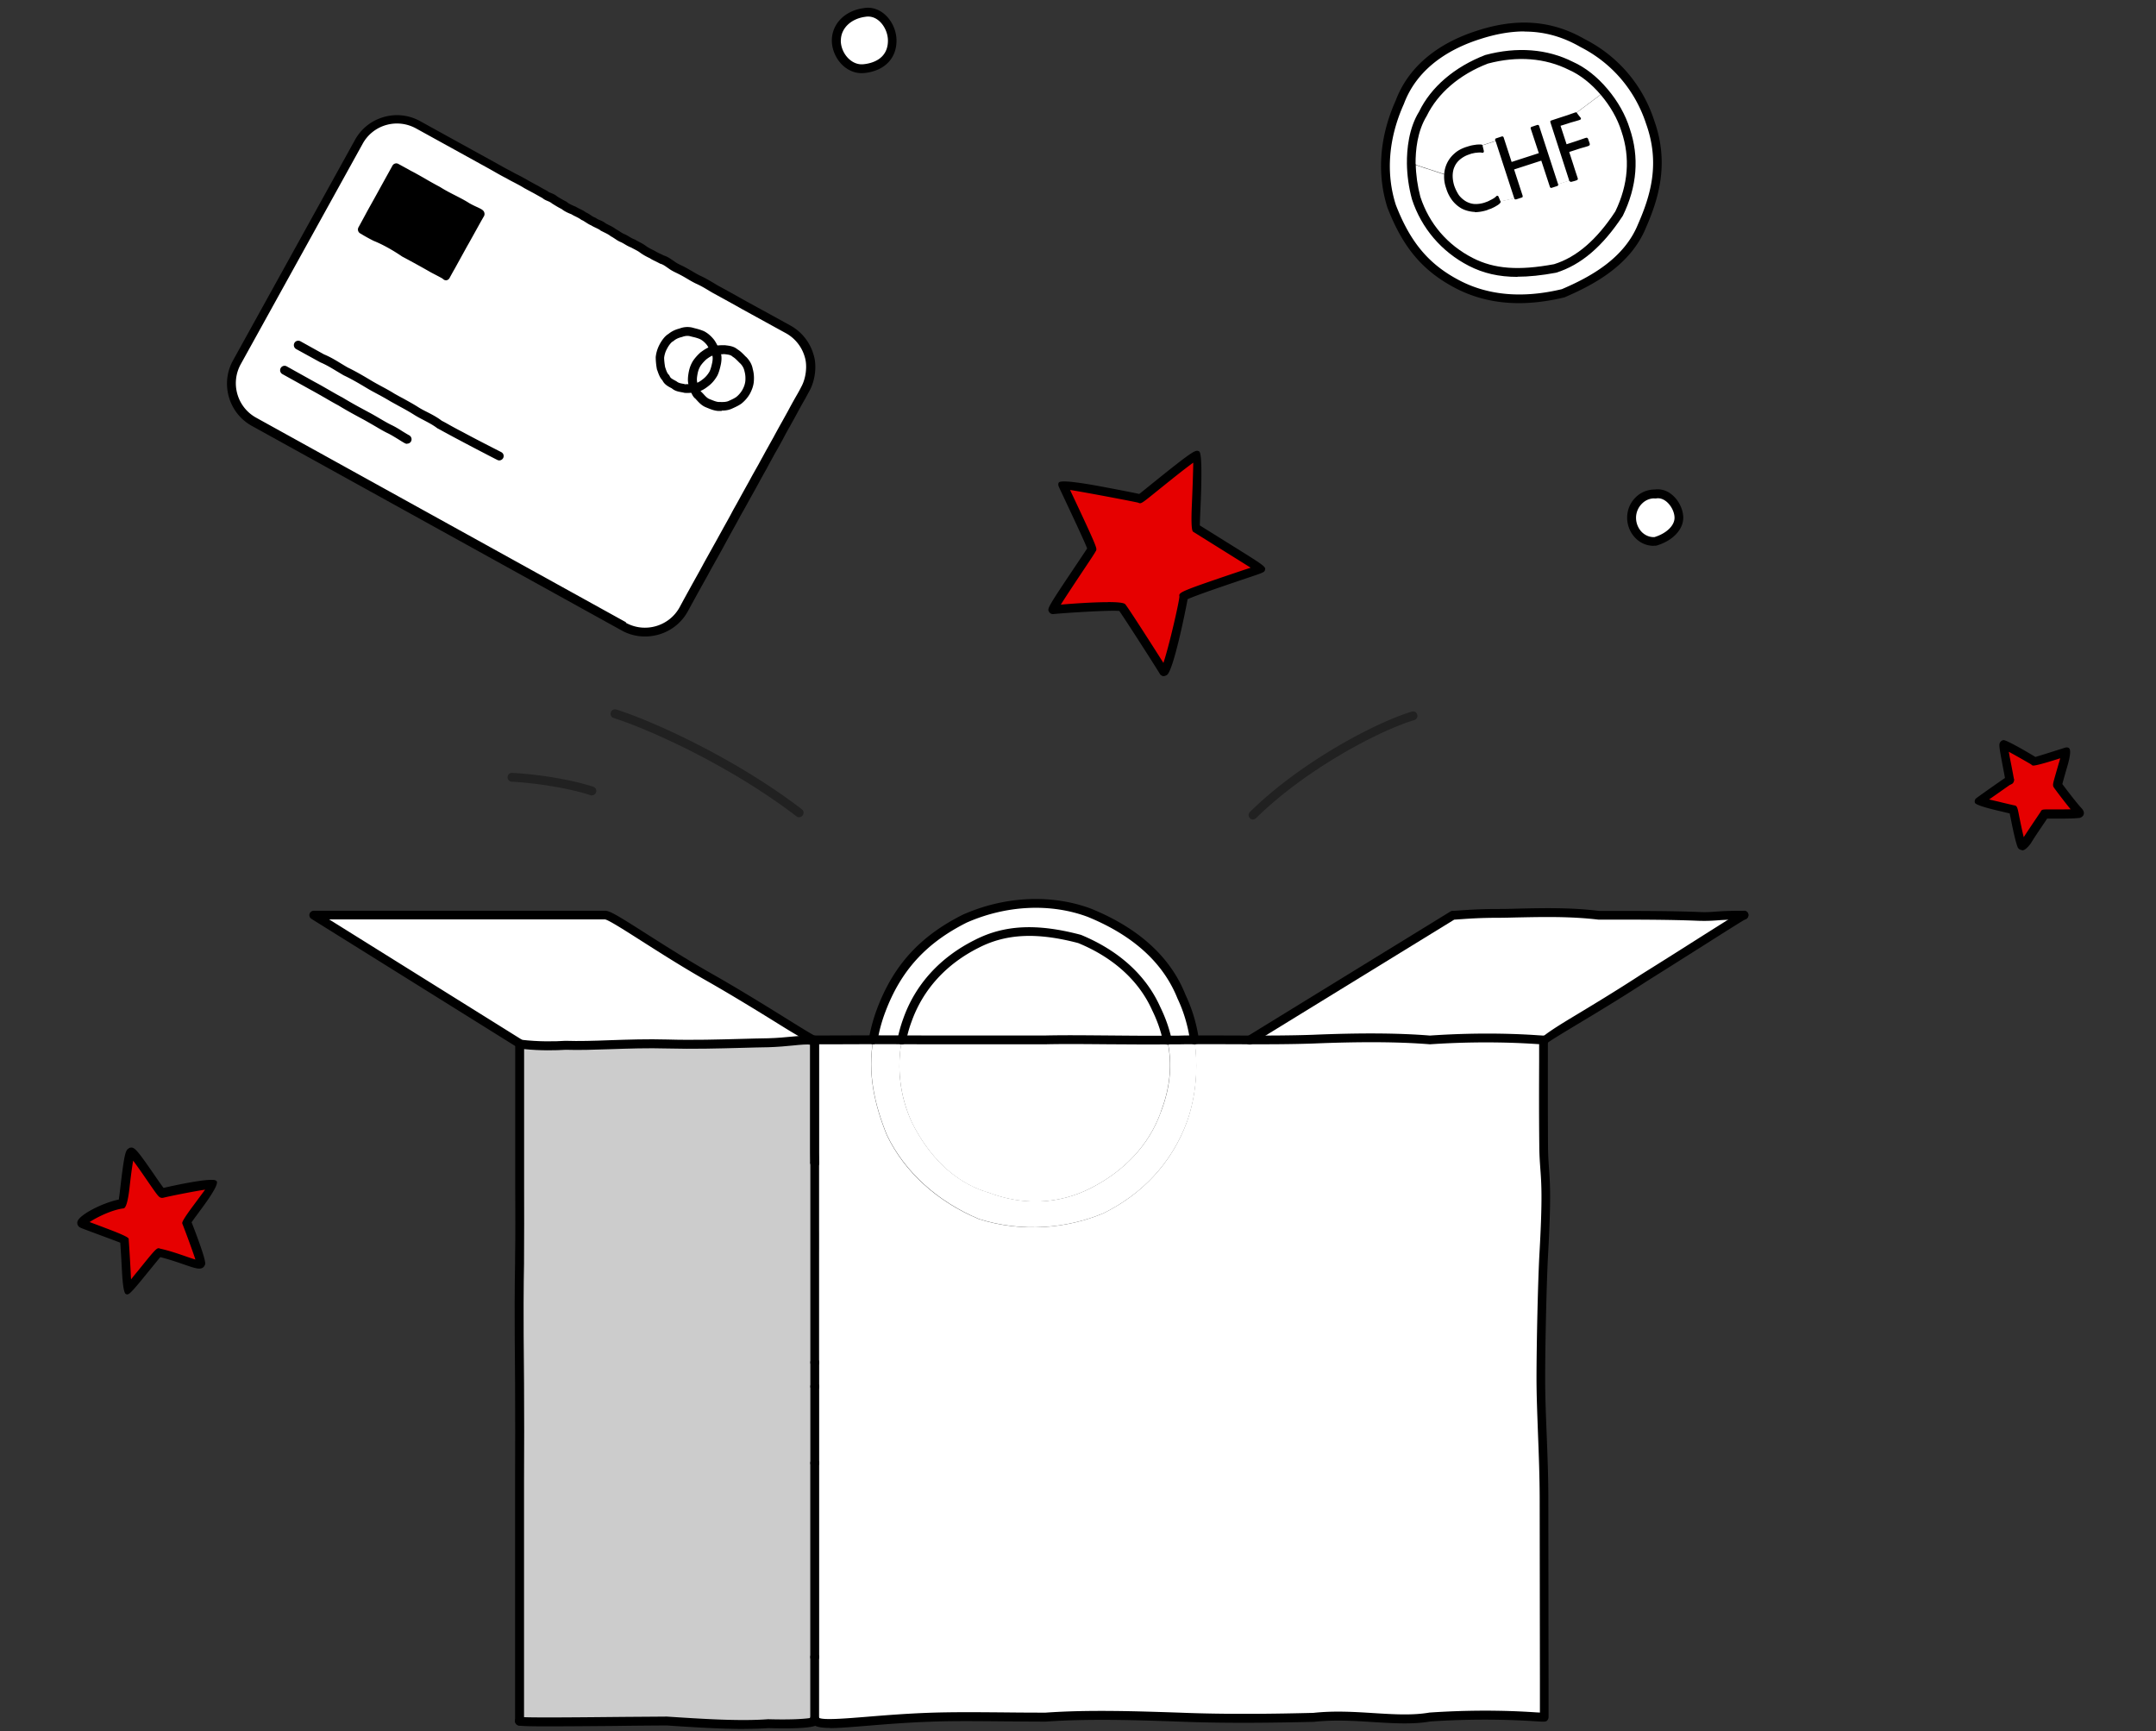
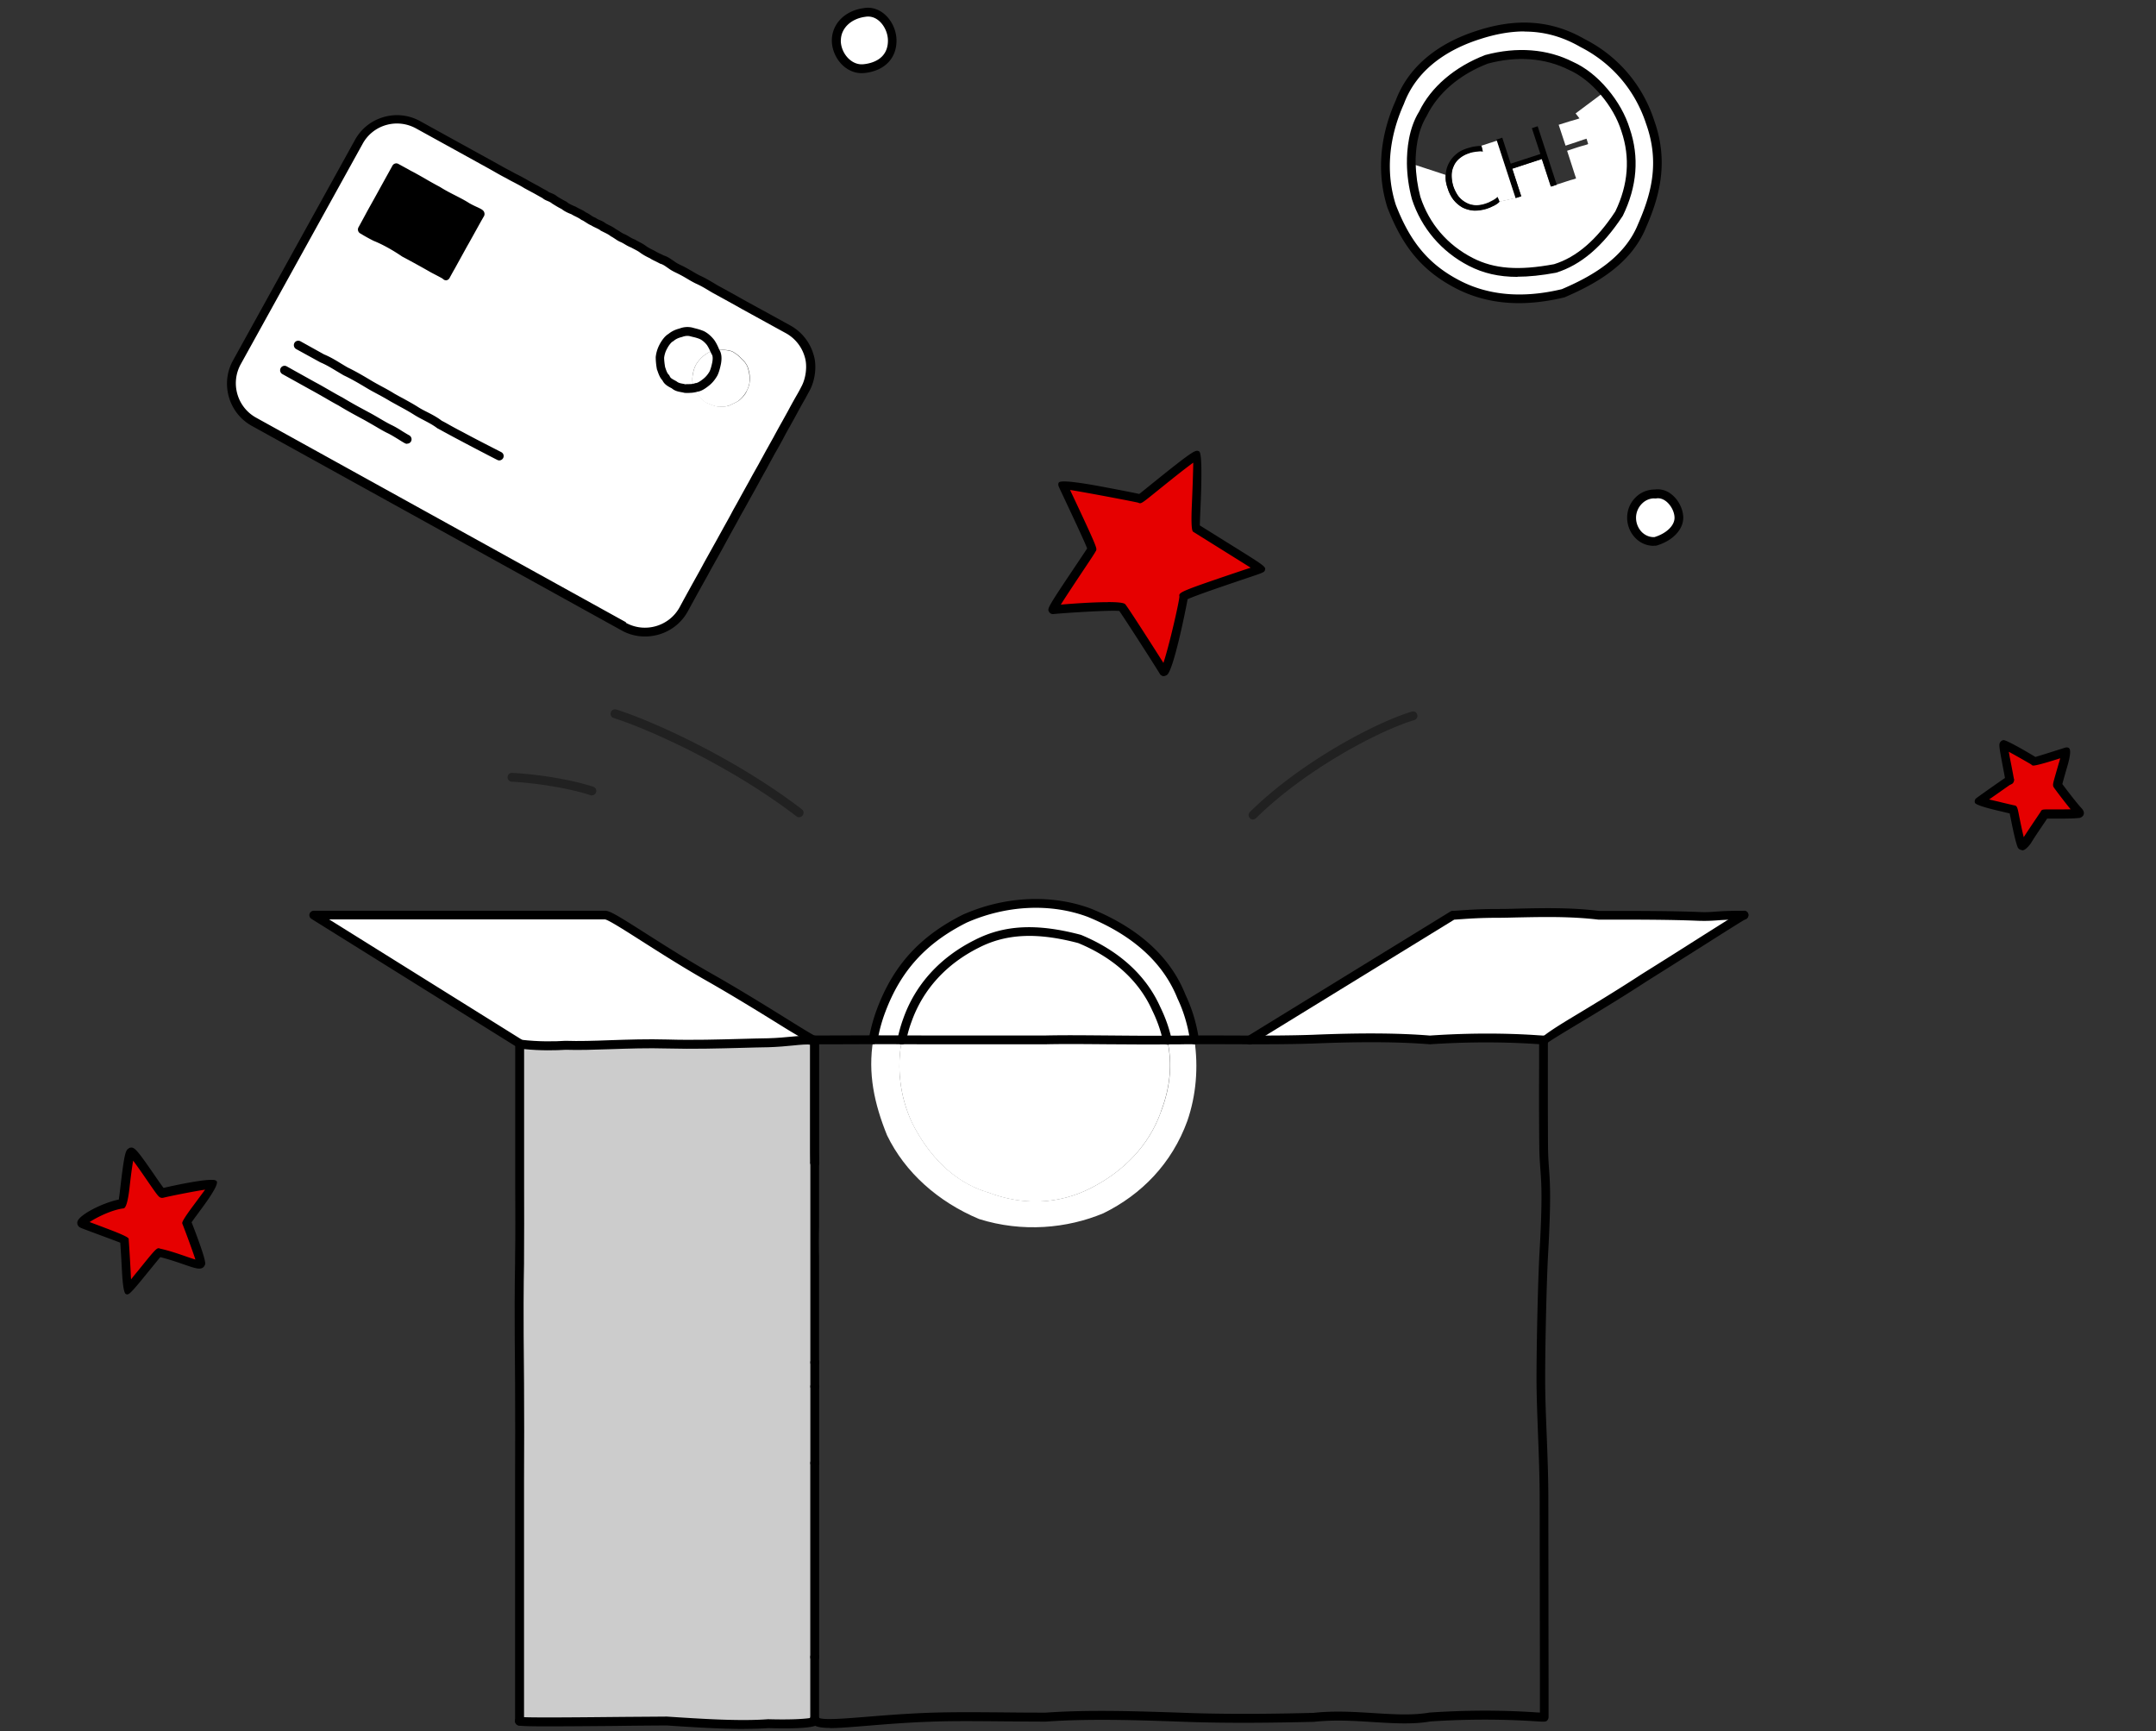
<svg xmlns="http://www.w3.org/2000/svg" viewBox="0 0 279 224">
  <rect x="0" y="0" width="279" height="224" fill="#333333" stroke="none" />
  <g fill="none" fill-rule="evenodd">
    <path d="M0 0h279v224H0z" />
    <path fill="#FFF" d="M115.454 5.246c0 2.27-1.61 3.41-3.62 3.62-2 .25-3.61-1.71-3.62-3.63 0-1.96 1.61-3.36 3.62-3.62 1.99-.39 3.62 1.65 3.62 3.63M217.264 66.986c0 1.38-1.37 2.57-3.06 3.06-1.69.13-3.06-1.34-3.06-3.06s1.38-3.16 3.07-3.08c1.69-.29 3.06 1.62 3.06 3.07h-.01v.01zM204.804 5.566c3.99 2.03 7.25 5.62 8.75 10.24 1.79 5 .8 9.18-1.06 13.42-1.78 4.36-5.9 6.88-10.25 8.73-4.87 1.18-9.45.94-13.42-1.06-4.01-2.04-6.67-4.86-8.74-10.23-1.44-4.53-.83-9.2 1.06-13.42 1.68-4.5 5.59-7.27 10.23-8.74 4.63-1.51 9.05-1.47 13.42 1.06h.01zm-21.54 20.04c1.24 3.78 3.81 6.61 7.08 8.29 3.25 1.65 6.78 1.62 10.87.86 3.77-1.16 6.38-4.15 8.3-7.08 1.6-3.3 2.18-6.95.86-10.87-.56-1.78-1.56-3.47-2.76-4.9-1.27-1.51-2.78-2.72-4.33-3.39-3.23-1.62-6.98-1.88-10.87-.86-3.6 1.38-6.68 3.77-8.29 7.08-1.11 1.79-1.52 4.13-1.5 6.44.02 1.55.27 3.08.63 4.43h.01z" />
    <path fill="#FFF" d="M183.264 25.606c-.35-1.34-.59-2.88-.63-4.43l4.43 1.45c-.03.55.05 1.1.25 1.68.18.58.43 1.1.76 1.52.33.42.72.74 1.15.99.45.23.94.38 1.47.41.53.02 1.11-.07 1.69-.24.14-.05.26-.1.41-.15.15-.07.3-.15.47-.22.15-.08.3-.17.43-.25.13-.08.24-.17.33-.29l2.08-.46.74-.24-1.16-3.57 3.83-1.24 1.16 3.57.74-.24 1.78-.58s.74-.18.76-.24c0 0-.31-.91-.58-1.78-.3-.91-.58-1.79-.58-1.79s.67-.22 1.36-.45c.69-.23 1.39-.35 1.36-.45 0 0-.07-.23-.13-.41-.05-.11-.06-.24-.07-.25-.03-.01-.7.22-1.36.45-.68.23-1.36.45-1.36.45l-.89-2.7s.72-.22 1.43-.45c.49-.15.99-.27 1.26-.38-.18-.22-.34-.43-.5-.64l3.69-2.76c1.2 1.42 2.19 3.1 2.76 4.9 1.32 3.91.74 7.57-.86 10.87-1.92 2.92-4.53 5.9-8.3 7.08-4.09.76-7.61.8-10.87-.86-3.26-1.68-5.84-4.51-7.08-8.29l.03-.01z" />
    <path fill="#E60000" d="M264.574 105.306c-.03.08-1.8 2.63-2.27 3.42-.05.09-.64.76-.68.67-.37-.87-1.05-4.62-1.08-4.62-.31-.09-4.47-1.03-4.44-1.07.05-.06 3.42-2.42 3.94-2.77.01 0 .03-.02 0-.01-.07-.68-.87-4.33-.75-4.58.08-.11 3.93 2.13 3.99 2.2.09.05 4.03-1.26 4.15-1.27.01 0-1.02 3.53-1.13 4.01 0 .06-.07.27-.05.31.24.34 1.97 2.67 2.66 3.37.11.13.22.26.06.27-1.11.14-4.41.06-4.42.09l.02-.02" />
-     <path fill="#FFF" d="M199.844 208.506c.01 7.22.01 12.82.02 13.68-.06.11-5.95-.6-14.77-.01-4.42.76-9.58-.55-15.12.05-5.54.14-11.44.19-17.33-.03-5.91-.21-11.82-.39-17.34 0-5.54 0-10.71-.16-15.12 0-8.42.32-14.43 1.48-14.76.27v-33.15c.02-3.36.03-6.86 0-9.88v-3.13c.05-6.94.48-11.81.5-14.94.05-4.66-.39-7.36-.51-10.82v-15.96s2.85 0 7.57-.02c-.72 4.31.14 8.27 1.78 12.33 2.32 4.82 6.59 8.63 11.92 10.85 5.58 1.76 11.4 1.22 16.09-.75 4.94-2.43 8.86-6.44 10.85-11.93 1.15-3.32 1.45-7 .92-10.49 2.36-.01 4.76 0 7.14.01 2.74 0 5.49 0 8.21-.1 5.52-.23 10.67-.25 15.11.1 8.82-.6 14.7.07 14.73 0 0 2.64-.03 7.33.02 13.68.03 4.2.57 3.77.01 13.82-.21 3.58-.39 12.13-.39 16.25 0 4.82.42 10.21.41 15.88 0 5.23.01 9.66.02 14.29h.04z" />
    <path fill="#FFF" d="M219.824 118.566c2.05.08 2.7-.21 5.87-.15-.46.21-6.68 4.2-12.89 8.08-6.47 4.21-12.92 7.8-12.93 8.08h-.11c-.03.07-5.91-.6-14.73 0-4.43-.35-9.59-.33-15.11-.1-2.72.1-5.47.1-8.21.1l26.3-16.16c.91-.02 2.59-.24 5.89-.25 3.54-.01 8.25-.32 12.97.25 4.7 0 9.38 0 12.95.15h.01-.01zM153.644 145.056c-2 5.49-5.91 9.5-10.85 11.93-4.69 1.97-10.5 2.51-16.09.75-5.32-2.23-9.6-6.04-11.92-10.85-1.64-4.05-2.51-8.01-1.78-12.33 1.13 0 2.37 0 3.71.01-.72 3.7-.21 7.48 1.34 10.75 1.97 3.93 5.19 7.62 9.87 8.99 4.5 1.71 9.14 1.54 13.34-.63 4.18-2.16 7.44-5.47 8.99-9.87 1.29-3.37 1.44-6.4.81-9.22h1.54c.66 0 1.31-.02 1.96-.02.53 3.49.23 7.17-.92 10.49" />
    <path fill="#FFF" d="M150.244 143.816c-1.55 4.39-4.8 7.72-8.99 9.87-4.2 2.17-8.86 2.34-13.34.63-4.68-1.36-7.9-5.07-9.87-8.99a17.54 17.54 0 0 1-1.34-10.75h18.57c5.03-.1 10.36.07 15.77.02.63 2.82.48 5.85-.81 9.22h.01z" />
    <path fill="#FFF" d="M154.564 134.576c-.65 0-1.31 0-1.96.02h-1.54c-.3-1.42-.8-2.78-1.45-4.11-1.85-4.14-5.46-7.16-9.87-8.99-4.75-1.26-9.14-1.54-13.34.63-4.13 2.07-7.4 5.42-8.97 9.87-.31.84-.55 1.71-.72 2.57-1.34 0-2.58 0-3.71-.01.21-1.22.54-2.49 1.02-3.77 2.24-5.95 5.85-9.42 10.85-11.92 4.75-2.1 10.66-2.77 16.09-.75 5.34 2.18 9.85 5.6 11.92 10.83.83 1.75 1.4 3.64 1.69 5.6v.02l-.01.01z" />
-     <path fill="#000" d="M205.564 18.626c.03.09-.67.22-1.36.45-.69.23-1.36.45-1.36.45s.29.89.58 1.79a79 79 0 0 0 .58 1.78c-.03.06-.76.24-.76.24l-2.45-7.58s.91-.3 1.8-.59c.5-.16.99-.35 1.34-.47.15.21.32.42.5.64-.26.1-.76.23-1.26.38-.71.24-1.43.45-1.43.45l.89 2.7s.67-.22 1.36-.45c.66-.22 1.34-.46 1.36-.45.01 0 .03.13.07.25.07.18.13.41.13.41h.01z" />
-     <path fill="#FFF" d="M200.784 15.746l2.45 7.58-1.78.58-2.47-7.59-.75.25 1.1 3.34-3.83 1.24-1.1-3.37-.75.25.05.15-2 .65c-.11-.01-.25-.02-.42 0-.17.02-.32.03-.51.06-.17.03-.34.07-.49.11-.16.06-.31.08-.4.11-.59.19-1.1.46-1.51.81-.41.34-.72.73-.94 1.2-.22.47-.34.95-.37 1.47l-4.43-1.45c-.02-2.32.39-4.65 1.5-6.44 1.61-3.32 4.69-5.7 8.29-7.08 3.89-1.03 7.64-.76 10.87.86 1.54.67 3.05 1.88 4.33 3.39l-3.69 2.76c-.34.13-.83.31-1.34.47-.89.3-1.8.59-1.8.59v.03l-.01.03z" />
    <path fill="#000" d="M198.984 16.336l2.47 7.57-.74.24-1.18-3.57-3.83 1.26 1.16 3.57-.74.23-2.42-7.41-.01-.01-.05-.15.76-.25 1.09 3.36 3.84-1.25-1.1-3.34z" />
    <path fill="#FFF" d="M149.614 130.486c.65 1.32 1.14 2.69 1.45 4.11-5.42.06-10.74-.13-15.77-.02h-18.57c.16-.86.4-1.72.72-2.57 1.59-4.46 4.84-7.81 8.97-9.87 4.2-2.17 8.59-1.88 13.34-.63 4.42 1.83 8.02 4.84 9.87 8.99h-.01v-.01z" />
    <path fill="#CCC" d="M105.434 222.716c0 .25-2.4.45-5.98.34-3.58.26-8.37-.03-13.13-.34-9.56.06-19.11.21-19.11 0v-27.57c0-4.91.05-10.91 0-16.23-.1-10.16-.05-13.05 0-15.98.05-4.79 0-9.88 0-14.14-.01-8.33 0-13.13 0-13.68 0-.01 2.39.38 5.97.16 3.57.11 8.31-.3 13.1-.17 4.83.15 9.54-.1 13.13-.16 3.57-.09 5.96-.82 5.97.16v13.7c0 .54 0 1.06.03 1.58v71.81c-.03.08-.03.18 0 .25v.27h.02z" />
    <path fill="#FFF" d="M105.434 222.436c-.05-.08-.03-.17-.01-.25v-2.55c.02 1.38.01 2.36.01 2.8M193.704 18.226l2.42 7.41-2.08.46-.26-.63c-.08.09-.21.19-.32.27-.14.09-.27.17-.42.24-.15.08-.29.15-.43.22l-.41.15c-.5.16-.97.23-1.39.19-.45-.03-.83-.17-1.19-.38s-.67-.48-.95-.83a5.12 5.12 0 0 1-.63-1.26c-.14-.47-.21-.92-.21-1.37 0-.45.09-.86.26-1.23.16-.38.41-.71.74-.99s.73-.51 1.22-.67c.14-.05.27-.08.42-.13.15-.05.3-.07.47-.08.17-.01.31-.05.47-.05.16 0 .3 0 .45.03l-.17-.72 2-.65h.01v.02z" />
    <path fill="#000" d="M193.784 25.476l.26.63c-.09.11-.19.19-.33.29-.14.1-.27.17-.43.25-.17.07-.32.15-.47.22-.15.05-.27.1-.41.15-.58.18-1.16.26-1.69.24-.54-.05-1.03-.18-1.47-.41a3.99 3.99 0 0 1-1.15-.99 4.52 4.52 0 0 1-.76-1.52c-.21-.58-.29-1.13-.25-1.68.02-.52.15-1.03.37-1.47.22-.44.53-.86.94-1.2.4-.37.91-.62 1.51-.81.09-.03.24-.06.4-.11.15-.05.32-.08.49-.11.18-.02.34-.05.51-.06.17-.01.31 0 .42 0l.17.72c-.14-.03-.29-.05-.45-.03-.16.02-.3.02-.47.05-.17.03-.31.05-.47.08-.16.03-.29.08-.42.13-.5.16-.9.4-1.22.67-.32.27-.58.6-.74.99a2.8 2.8 0 0 0-.26 1.23c0 .45.07.9.21 1.37.16.48.38.89.63 1.26a3 3 0 0 0 .95.83c.34.21.74.33 1.19.38.42.03.9-.03 1.39-.19l.41-.15c.15-.07.27-.14.43-.22.15-.07.29-.15.42-.24.11-.08.24-.17.32-.27h-.01l-.02-.03z" />
    <path fill="#FFF" d="M105.434 189.296v-9.88c.02 3.02.01 6.53 0 9.88" />
    <path fill="#E60000" d="M153.194 77.176c0 .64-2.04 9.78-2.59 9.74h-.01c-.27-.5-4.95-7.81-5.4-8.35-.24-.29-7.8.22-8.93.33-.27.02 5.09-7.81 5.03-7.83.1-.21-3.7-8.13-3.79-8.35.06-.13 9.42 1.63 10.02 1.83.09.05 7.02-5.79 7.38-5.62.22.1-.3 9.35-.22 9.39 0 0 8.46 5.26 8.45 5.27.06.03-10 3.29-9.95 3.6l.01-.01z" />
    <path fill="#FFF" d="M105.434 176.286v-25.75c.11 3.46.55 6.16.5 10.82-.02 3.12-.46 7.99-.5 14.94v-.01zM105.424 134.576v15.78c-.03-.51-.03-1.03-.05-1.58v-13.7c0-.98-2.4-.25-5.97-.16-3.57.06-8.3.3-13.13.16-4.79-.13-9.54.29-13.1.17-3.58.22-5.96-.17-5.97-.16v-.08l-26.62-16.61h37.67c.73-.16 6.85 4.28 13.55 8.07 6.7 3.8 13.55 8.37 13.55 8.08h.06l.01.03zM61.454 28.946c.45-.8.65-1.19.7-1.26.06-.13-.68-.37-1.7-.94-.98-.63-2.42-1.23-3.73-2.05-1.37-.7-2.67-1.55-3.71-2.07-1.02-.56-1.7-.94-1.7-.94s-.48.88-1.15 2.08c-.65 1.19-1.45 2.63-2.12 3.83l-1.13 2.09c0-.01.64.42 1.68.94 1.1.45 2.45 1.18 3.73 2.05 1.37.71 2.7 1.47 3.72 2.05 1.03.54 1.71.9 1.7.95 0 0 .32-.59.7-1.26.45-.8.94-1.72 1.51-2.75.63-1.11 1.13-2.04 1.53-2.74h-.01l-.02.02zm35.12 21.75c.29-.51.42-.99.45-1.4.03-.48 0-.95-.14-1.4-.1-.51-.34-.89-.65-1.23-.34-.3-.65-.72-1.11-.97-.39-.34-.91-.38-1.38-.43-.42 0-.81.01-1.2.1-.15-.34-.31-.71-.55-1.05-.3-.38-.65-.72-1.1-.95-.48-.21-.97-.31-1.4-.42-.43-.11-.92-.06-1.4.11-.46.1-.87.3-1.26.63-.3.15-.7.65-.94 1.12-.26.47-.4.92-.46 1.39 0 .4.03.88.14 1.4.15.41.31.97.64 1.27.21.52.7.67 1.12.94.39.34.96.32 1.39.46.42 0 .78.02 1.16-.06.13.39.27.79.57 1 .32.34.63.76 1.12.96.47.18.9.4 1.38.43.51 0 .94.05 1.43-.13.49-.23.9-.4 1.26-.65.38-.3.71-.67.96-1.12h-.03zm8.1-4.66c.43 1.34.16 3.15-.49 4.31 0 0-.21.39-.5.92-.33.57-.75 1.32-1.13 2.03-.25.46-.6 1.1-.86 1.55-.34.6-.67 1.2-.98 1.76-.3.55-.62 1.13-.98 1.77-.41.73-.67 1.23-1.08 1.99-.49.86-.76 1.36-1.11 2-.32.59-.68 1.22-1.15 2.08-.35.65-.72 1.29-1.1 1.96-.38.71-.8 1.46-1.32 2.4-.87 1.57-1.24 2.28-2.17 3.91-.27.48-.6 1.1-.92 1.69-.3.54-.65 1.16-.82 1.47-.49.91-.91 1.65-1.2 2.17-.29.52-.45.8-.45.8-1.52 2.73-4.96 3.72-7.72 2.21l-47.84-26.46c-2.75-1.51-3.74-4.96-2.24-7.7l15.77-28.51a5.639 5.639 0 0 1 7.7-2.21s3.91 2.17 9.5 5.24c.7.39 1.4.8 2.17 1.2.73.43 1.54.78 2.29 1.26.4.21.79.43 1.2.65.39.23.8.46 1.21.67.35.31.87.35 1.22.68.4.25.8.5 1.23.71.37.31.81.5 1.27.68.41.25.88.4 1.28.71.46.18.81.55 1.28.71.39.31.91.38 1.29.72.43.23.9.41 1.28.71.46.22.81.56 1.28.73.43.21.83.51 1.29.67.4.25.86.41 1.26.72.39.29.81.5 1.23.71.4.25.86.42 1.24.64.48.14.83.42 1.21.67.38.3.79.48 1.2.67.81.39 1.53.9 2.29 1.27.79.35 1.47.8 2.17 1.21 1.39.76 2.68 1.48 3.83 2.12 1.15.63 2.17 1.2 3 1.65 1.67.94 2.66 1.46 2.66 1.46 1.36.76 2.31 2.01 2.7 3.4h.01z" />
    <path fill="#FFF" d="M97.004 49.316c-.02.41-.16.89-.45 1.4-.25.43-.58.81-.96 1.12-.35.25-.76.42-1.26.65-.48.17-.9.13-1.43.13-.48-.03-.91-.25-1.38-.43-.48-.19-.8-.62-1.12-.96-.3-.22-.46-.62-.57-1 .08-.01.15-.05.25-.07.4-.02.88-.34 1.26-.65.4-.31.72-.7.96-1.12.16-.31.31-.75.43-1.38.1-.58.08-1.1-.13-1.43-.02-.07-.07-.13-.09-.19.39-.08.78-.1 1.2-.1.47.06.99.09 1.38.43.46.25.76.67 1.11.97.32.34.56.73.65 1.23.13.46.17.92.14 1.4h.01z" />
    <path fill="#FFF" d="M92.744 46.986c-.13.63-.26 1.08-.43 1.38-.24.42-.56.81-.96 1.12-.38.3-.86.63-1.26.65-.09.03-.16.06-.25.07-.03-.09-.06-.16-.07-.25-.19-.37-.23-.86-.14-1.39.09-.53.18-.94.45-1.42.16-.29.52-.73.95-1.1.35-.27.84-.59 1.26-.66.07-.02.15-.02.23-.02.02.07.07.13.09.19.21.33.23.84.13 1.43h.01-.01z" />
    <path fill="#FFF" d="M92.524 45.366c-.08 0-.16 0-.23.02-.42.07-.9.4-1.26.66-.42.37-.79.81-.95 1.1-.27.48-.37.88-.45 1.42-.08.54-.06 1.03.14 1.39.01.08.05.15.07.25-.39.08-.74.07-1.16.06-.43-.14-1-.11-1.39-.46-.43-.26-.91-.42-1.12-.94-.34-.3-.49-.86-.64-1.27-.09-.52-.14-1-.14-1.4.06-.47.19-.92.46-1.39.25-.48.64-.98.94-1.12.39-.33.8-.51 1.26-.63.47-.18.96-.23 1.4-.11.44.12.94.22 1.4.42.45.23.8.57 1.1.95.24.34.41.71.55 1.05h.02z" />
    <path fill="#E60000" d="M25.974 163.496c-.06.53-2.83-.86-5.44-1.42-.09-.05-3.91 4.84-4.02 4.85-.09-.05-.22-3.88-.42-6.52-.01-.05-5.28-1.95-5.48-2.07-.54-.3 2.93-2.32 5.22-2.6.15-.02.68-6.54 1.07-6.56.03-.83 3.71 5.06 4.05 5.2.7-.17 6.63-1.43 6.62-1.08.43-.34-3.47 4.75-3.45 4.83.06.13 1.91 4.91 1.84 5.38h.01v-.01z" />
    <path fill="#000" d="M62.144 27.696c-.06.07-.25.46-.7 1.26-.39.7-.9 1.64-1.53 2.74-.57 1.03-1.06 1.94-1.51 2.75-.38.66-.7 1.26-.7 1.26.02-.05-.66-.41-1.7-.95-1-.58-2.35-1.34-3.72-2.05-1.28-.88-2.65-1.61-3.73-2.05-1.04-.51-1.67-.96-1.68-.94 0 0 .46-.83 1.13-2.09.67-1.21 1.48-2.65 2.12-3.83.67-1.2 1.15-2.08 1.15-2.08s.68.37 1.7.94c1.04.51 2.34 1.37 3.71 2.07 1.31.82 2.75 1.43 3.73 2.05 1.02.56 1.76.81 1.7.94h.01l.02-.02zM151.064 135.166c-.26 0-.5-.18-.56-.46-.29-1.31-.75-2.65-1.4-3.97-1.7-3.81-5.01-6.83-9.58-8.71-5.32-1.4-9.31-1.22-12.86.6-4.22 2.11-7.22 5.41-8.7 9.56-.31.83-.54 1.67-.7 2.49-.06.31-.35.51-.66.46a.574.574 0 0 1-.46-.66c.17-.89.42-1.78.74-2.66 1.56-4.43 4.77-7.95 9.26-10.19 3.82-1.96 8.06-2.17 13.74-.66 4.91 2.03 8.43 5.24 10.25 9.31.68 1.39 1.19 2.82 1.48 4.22.07.31-.13.62-.43.67-.05 0-.08.01-.13.01v-.02l.01.01z" />
    <path fill="#000" d="M154.564 135.126a.57.57 0 0 1-.56-.49c-.29-1.93-.83-3.77-1.63-5.44-1.84-4.61-5.74-8.16-11.62-10.56-4.8-1.79-10.51-1.52-15.65.74-5.26 2.64-8.53 6.21-10.55 11.6-.46 1.22-.79 2.45-.99 3.66-.06.31-.34.53-.66.47a.57.57 0 0 1-.47-.66c.22-1.29.57-2.59 1.05-3.88 2.13-5.67 5.57-9.44 11.13-12.22 5.42-2.4 11.45-2.67 16.55-.78 6.2 2.52 10.32 6.28 12.25 11.16.83 1.75 1.43 3.69 1.72 5.73.05.31-.17.6-.48.65h-.08v.02h-.01z" />
    <path fill="#000" d="M107.454 223.586c-1.6 0-2.37-.25-2.57-.96-.08-.31.1-.62.4-.7.29-.08.57.08.68.34.51.34 3.45.1 6.29-.13 2.19-.18 4.92-.4 7.91-.51 3-.11 6.35-.08 9.9-.05 1.7.02 3.45.03 5.24.03 5.66-.4 11.88-.18 17.36 0 6.22.25 12.51.15 17.29.03 2.69-.29 5.31-.13 7.83.03 2.58.16 5.01.31 7.2-.07 6.8-.46 11.77-.16 13.89-.02.15 0 .29.02.4.02v-4.1l-.03-23.29c0-2.99-.11-5.9-.22-8.72-.09-2.51-.19-4.88-.19-7.16 0-4.19.18-12.7.39-16.29.39-6.9.25-8.85.11-10.73-.06-.86-.13-1.73-.14-3.05-.05-4.52-.03-8.21-.02-10.91v-2.24h-.09c-1.71-.11-6.92-.46-14.04.02-4.1-.33-9-.35-15.12-.1-2.85.1-5.74.1-8.23.1-2.4-.01-4.78-.02-7.14-.01-.65 0-1.3 0-1.96.02h-1.55c-2.47.03-4.92 0-7.33-.01-2.93-.02-5.71-.06-8.43 0h-15.13l-7.17-.02c-3.47.02-5.95.02-7 .02v15.21c0 .32-.26.57-.57.57-.32 0-.57-.25-.57-.57v-15.78a.585.585 0 0 1 .57-.57s2.85 0 7.57-.02l7.17.02h15.12c2.74-.06 5.51-.02 8.46 0 2.41.02 4.85.05 7.32.02h1.54c.65-.02 1.31-.03 1.97-.02 2.36-.01 4.76 0 7.14.01 2.48 0 5.34 0 8.17-.1 6.15-.26 11.12-.23 15.17.1 7.12-.49 12.37-.15 14.11-.03.26.01.43.03.51.03h.19c.26.06.45.29.45.56v2.8c0 2.69-.01 6.37.02 10.89.01 1.28.07 2.11.13 2.99.14 1.92.27 3.9-.11 10.88-.21 3.57-.39 12.05-.39 16.23 0 2.25.09 4.61.19 7.11.11 2.83.23 5.75.22 8.77l.03 23.28v4.68c0 .09-.02.17-.06.25-.18.38-.31.37-1.55.29-2.1-.13-7.02-.42-13.68.02-2.27.4-4.77.24-7.41.08-2.48-.16-5.03-.32-7.68-.03-4.85.11-11.16.22-17.4-.03-5.46-.19-11.64-.4-17.28 0-1.84 0-3.6-.02-5.3-.03-3.54-.03-6.87-.07-9.85.05-2.97.11-5.68.33-7.86.51-2.13.17-3.73.31-4.9.31l.05-.03-.02.01z" />
    <path fill="#000" d="M105.434 223.016c-.21 0-.4-.11-.5-.31a.846.846 0 0 1-.08-.58v-7.7c0-.32.25-.57.57-.57.32 0 .57.25.57.57v7.88c.07.25-.05.54-.29.66-.08.05-.17.07-.26.07h-.01v-.02zM105.434 189.866c-.32 0-.57-.25-.57-.57v-9.88c0-.32.25-.57.57-.57.32 0 .57.25.57.57v9.88c0 .32-.25.57-.57.57M105.434 176.856c-.32 0-.57-.25-.57-.57v-25.75a.55.55 0 0 1 .56-.57c.32 0 .57.25.57.57v25.75a.55.55 0 0 1-.56.57" />
    <path fill="#000" d="M67.224 223.276c-.31 0-.57-.25-.57-.56v-31.15c.01-4.09.03-8.57 0-12.66-.09-9.55-.05-12.69 0-15.45v-.54c.05-3.07.03-6.27.02-9.29v-4.84c-.01-6.25 0-10.51 0-12.49v-1.2c0-.09.02-.18.06-.26.18-.37.54-.32.71-.3 2.23.27 4.35.23 5.73.14 1.73.06 3.71 0 5.79-.08 2.37-.08 4.83-.16 7.37-.09 3.38.1 6.71 0 9.64-.08 1.23-.03 2.39-.07 3.45-.08 1.19-.03 2.26-.14 3.13-.22 1.67-.16 2.58-.25 3.1.22.21.18.32.43.32.73v14.08c0 .4.01.78.03 1.16v.22c-.01.31-.27.55-.57.55h-.02c-.32 0-.56-.27-.55-.59v-.17c-.01-.34-.02-.74-.02-1.15v-13.99c-.33-.09-1.3 0-2.17.09-.89.09-1.99.19-3.22.23-1.06.01-2.21.05-3.44.08-2.96.08-6.3.17-9.71.08-2.49-.07-4.93.01-7.29.09-2.1.07-4.09.14-5.81.08-1.28.08-3.25.13-5.38-.09v17.88c0 3.02.02 6.23-.01 9.3v.54c-.05 2.76-.1 5.89 0 15.43.03 4.09.02 8.58 0 12.68v31.12c0 .32-.25.57-.56.58h-.03zM105.434 179.986c-.32 0-.57-.25-.57-.57v-3.13c0-.32.26-.57.57-.57.32 0 .57.25.57.57v3.13c0 .32-.26.57-.57.57M105.424 214.986c-.32 0-.57-.25-.57-.57v-25.12c.01-.32.26-.57.58-.57.32 0 .57.25.57.57v25.12c-.01.32-.26.57-.58.57" />
    <path fill="#000" d="M96.324 223.716c-3.13 0-6.75-.23-10.03-.45-2.21.01-4.47.03-6.61.06-9.46.08-11.8.08-12.51-.05-.06 0-.13-.02-.18-.05a.583.583 0 0 1-.31-.74c.1-.26.38-.41.64-.35.03 0 .07.02.1.03.8.1 6.36.06 12.22 0 2.13-.02 4.39-.03 6.65-.05 4.46.29 9.47.62 13.09.34 3.08.09 4.84-.05 5.47-.16.05-.18.17-.34.37-.41.3-.1.62.05.72.34.02.07.05.16.05.23v.23c0 .16-.09.35-.19.46-.57.55-4.23.53-6.37.46-.95.07-2 .1-3.12.1h.01v.01zM67.224 135.596a.48.48 0 0 1-.3-.09l-26.62-16.61a.57.57 0 0 1-.25-.64c.07-.24.3-.41.55-.41h37.64c.58-.05 1.59.55 5.4 2.98 2.39 1.52 5.36 3.41 8.47 5.17 3.53 2 7.09 4.21 9.68 5.82 1.64 1.02 3.21 1.99 3.63 2.19.3.02.52.27.52.57 0 .21-.13.4-.3.5-.27.14-1.75-.62-4.46-2.31-2.59-1.61-6.13-3.8-9.64-5.8-3.13-1.77-6.12-3.68-8.51-5.2-2.1-1.34-4.28-2.73-4.74-2.8h-35.7l24.93 15.56a.576.576 0 0 1-.3 1.06v.01zM199.864 135.156c-.32 0-.57-.26-.56-.58 0-.3 1.37-1.27 4.11-2.92 2.43-1.46 5.76-3.47 9.07-5.63 2.76-1.72 5.52-3.47 7.77-4.9 3.63-2.29 4.92-3.1 5.19-3.23.16-.07.34-.08.5 0 .29.14.4.48.25.76-.07.14-.18.24-.32.29-.32.16-2.51 1.54-5.03 3.14-2.26 1.43-5.01 3.17-7.77 4.9-3.32 2.17-6.67 4.18-9.1 5.64-1.71 1.03-3.33 2.01-3.65 2.27-.1.15-.27.25-.48.25h.01l.01.01z" />
    <path fill="#000" d="M161.714 135.156c-.19 0-.38-.09-.49-.27a.588.588 0 0 1 .18-.79l26.3-16.16a.49.49 0 0 1 .29-.08c.26 0 .6-.03 1.03-.06 1.02-.07 2.55-.18 4.88-.18.83 0 1.73-.02 2.68-.05 3.15-.07 6.71-.15 10.35.3 4.98-.01 9.44 0 12.91.14.95.05 1.59 0 2.34-.06.86-.06 1.83-.11 3.5-.09.32 0 .57.26.56.58 0 .32-.26.54-.58.56-1.62-.02-2.58.03-3.41.09-.79.06-1.46.09-2.47.06-3.45-.15-7.9-.16-12.93-.15-3.63-.43-7.16-.35-10.26-.29-.96.02-1.86.05-2.7.05-2.29 0-3.8.11-4.8.18-.37.02-.66.05-.91.06l-26.17 16.08a.52.52 0 0 1-.3.08h.01-.01zM108.804 5.246c0 .9.43 1.84 1.12 2.44.39.34 1.02.72 1.86.62.95-.1 3.12-.59 3.12-3.05 0-.97-.47-1.99-1.19-2.59-.37-.31-.96-.63-1.75-.49-1.87.25-3.15 1.51-3.15 3.06h-.01v.01zm2.69 4.22c-.83 0-1.65-.32-2.34-.92-.92-.81-1.51-2.08-1.51-3.3 0-2.15 1.69-3.87 4.11-4.19.9-.18 1.86.08 2.65.73.99.82 1.61 2.15 1.61 3.47 0 2.32-1.57 3.91-4.12 4.19-.14.01-.27.02-.41.02h.01zM80.994 80.586c2.47 1.36 5.58.46 6.94-1.99l.6-1.11c.27-.49.62-1.12 1.03-1.87l1.02-1.83c.26-.48.51-.95.73-1.34.6-1.08.98-1.76 1.42-2.55l.75-1.36c.52-.94.95-1.69 1.31-2.39l.18-.33c.32-.56.62-1.1.91-1.64l.62-1.12c.19-.34.37-.66.54-.97.34-.64.63-1.14 1.12-2.01.19-.35.35-.65.52-.95.18-.33.35-.65.57-1.04.32-.57.6-1.08.87-1.56l.11-.21c.34-.62.65-1.19.98-1.77l.42-.76c.15-.27.31-.55.43-.78.37-.7.8-1.46 1.13-2.03.3-.52.49-.91.49-.91.62-1.11.81-2.76.46-3.87a5.115 5.115 0 0 0-2.44-3.08s-.99-.54-2.66-1.46l-3-1.65c-1.15-.65-2.44-1.36-3.83-2.12l-.46-.27c-.52-.32-1.08-.65-1.67-.91-.4-.19-.78-.41-1.16-.64-.37-.22-.74-.43-1.14-.63l-.14-.07c-.38-.18-.78-.37-1.16-.66l-.15-.1c-.29-.21-.56-.39-.87-.48-.03 0-.08-.02-.11-.05-.14-.07-.29-.15-.43-.22-.29-.14-.58-.27-.84-.45-.33-.15-.82-.4-1.27-.73-.21-.16-.43-.27-.67-.4-.17-.09-.33-.17-.49-.26-.3-.11-.57-.27-.82-.42-.15-.09-.31-.18-.47-.26-.29-.1-.56-.29-.8-.45-.16-.1-.31-.21-.48-.29l-.1-.07c-.23-.18-.51-.32-.82-.47-.13-.06-.25-.13-.37-.18-.05-.02-.08-.05-.11-.08-.14-.11-.32-.19-.52-.29-.2-.1-.43-.19-.65-.34-.26-.1-.49-.26-.7-.39-.18-.11-.34-.23-.5-.29a.638.638 0 0 1-.14-.08c-.18-.14-.41-.25-.64-.37-.19-.09-.4-.19-.58-.31-.34-.13-.84-.33-1.28-.68-.45-.22-.84-.47-1.23-.71-.19-.16-.37-.24-.56-.32-.22-.09-.46-.19-.68-.38-.4-.22-.8-.45-1.18-.66-.19-.1-.41-.22-.62-.33-.19-.1-.38-.21-.57-.31-.46-.29-.88-.5-1.31-.73-.34-.17-.68-.35-1-.54-.58-.29-1.15-.62-1.71-.94l-.46-.26c-5.58-3.08-9.5-5.24-9.5-5.24-1.2-.66-2.57-.82-3.88-.45a5.022 5.022 0 0 0-3.05 2.44l-15.77 28.51c-1.36 2.47-.46 5.58 2.01 6.93l47.84 26.46v.02l-.01.05zm2.45 1.77c-1.02 0-2.05-.25-3-.78l-47.84-26.46c-3.01-1.65-4.12-5.47-2.45-8.48l15.77-28.51c.8-1.46 2.12-2.52 3.73-2.98a6.16 6.16 0 0 1 4.75.55s3.91 2.16 9.5 5.24l.47.26c.54.31 1.1.62 1.69.92.34.19.66.37.98.52.46.24.91.47 1.36.75.16.08.35.19.55.3.21.11.41.23.62.33.4.23.81.47 1.21.67l.1.07c.1.09.26.16.45.23.25.1.54.23.8.46.32.18.7.42 1.1.62.05.02.08.05.13.08.31.26.72.43 1.11.59.24.14.41.22.57.3.26.13.52.25.78.45.24.1.45.24.64.37s.37.24.54.3c.06.02.11.05.16.09.13.1.3.17.49.25.24.1.51.23.76.43l.29.15c.33.16.66.32.97.56.19.1.38.22.56.34.21.14.41.26.62.34.24.11.42.22.6.33.24.14.46.27.68.34a.3.3 0 0 1 .11.06c.15.09.3.17.46.25.26.14.56.29.84.5.35.26.8.48 1.13.64.29.17.54.3.79.41.15.07.29.14.43.21.47.14.83.4 1.15.62l.17.11c.31.24.63.4.97.56l.15.07c.43.21.83.45 1.22.67.35.21.71.42 1.06.59.64.29 1.22.64 1.78.97l.43.26c1.38.75 2.67 1.47 3.82 2.12l3 1.64 2.65 1.46a6.29 6.29 0 0 1 2.98 3.75c.46 1.4.23 3.37-.55 4.75 0 0-.21.38-.5.92-.33.57-.75 1.32-1.12 2.02l-.43.78c-.15.27-.31.55-.43.78-.33.57-.64 1.14-.92 1.68l-.16.29c-.26.49-.55 1-.88 1.57-.21.38-.38.7-.56 1.02-.16.3-.33.6-.52.97-.49.86-.76 1.36-1.11 2-.17.31-.34.63-.54.98l-.62 1.11c-.3.55-.6 1.1-.92 1.65l-.18.32c-.37.7-.79 1.45-1.32 2.4l-.74 1.36c-.43.8-.81 1.47-1.42 2.56-.22.39-.47.84-.72 1.31l-1.02 1.83c-.41.75-.76 1.38-1.03 1.87l-.6 1.1c-1.14 2.05-3.29 3.21-5.49 3.21h-.05z" />
    <path fill="#000" d="M64.624 59.576c-.09 0-.17-.02-.26-.06 0 0-.68-.34-1.63-.84-.97-.5-2.21-1.15-3.37-1.77-.66-.34-1.3-.7-1.83-.98-.38-.21-.7-.39-.94-.51-.6-.46-1.19-.75-1.79-1.07-.45-.23-.88-.46-1.3-.73-.62-.39-1.26-.74-1.89-1.08l-1.12-.62c-.54-.33-1.07-.62-1.61-.91-.48-.26-.96-.51-1.42-.79-1.05-.63-1.99-1.18-2.99-1.65-.33-.19-.62-.37-.91-.54-.71-.43-1.37-.83-2.11-1.14l-3.13-1.72a.584.584 0 0 1-.23-.78c.15-.28.5-.38.78-.23l3.06 1.7c.76.31 1.5.75 2.21 1.19.29.17.56.34.84.5 1 .48 2.01 1.07 2.98 1.65.51.31.98.56 1.44.81.56.3 1.11.6 1.65.94.34.19.71.4 1.08.59.66.37 1.32.72 1.96 1.13.39.25.8.46 1.22.67.63.32 1.27.66 1.87 1.12.16.07.5.26.89.48.51.29 1.14.63 1.8.97 1.15.62 2.4 1.27 3.36 1.76.95.49 1.63.83 1.63.84.29.14.39.49.25.76-.1.19-.3.31-.51.31h.02zM52.674 57.426c-.09 0-.18-.02-.27-.07-.29-.15-.58-.34-.9-.54-.45-.27-.9-.56-1.43-.81-.51-.25-1.02-.56-1.55-.87-.45-.26-.9-.52-1.38-.79l-.63-.34c-.89-.48-1.8-.98-2.73-1.55-.55-.29-1.12-.62-1.7-.96-.6-.34-1.22-.7-1.85-1.04l-3.69-2.05a.572.572 0 0 1-.22-.78c.15-.27.5-.38.78-.22l3.68 2.05c.63.33 1.26.7 1.87 1.05.57.33 1.13.65 1.7.95.94.57 1.84 1.07 2.72 1.54l.63.34c.49.26.97.54 1.43.81.51.3.99.58 1.47.82.57.27 1.07.58 1.52.87.3.18.57.35.83.49.27.15.39.49.24.78-.1.19-.3.3-.5.3h-.01l-.01.02zM47.664 29.486c.29.17.67.39 1.16.64 1.16.47 2.57 1.24 3.8 2.1 1.37.71 2.76 1.5 3.68 2.02.51.26.9.47 1.2.64.11-.21.26-.47.41-.73l1.51-2.74c.39-.68.73-1.3 1.02-1.84l.86-1.55s.06-.11.09-.16a.204.204 0 0 1-.09-.05c-.3-.14-.7-.33-1.13-.57-.48-.3-1.04-.59-1.63-.9-.66-.34-1.42-.73-2.12-1.18-.68-.34-1.38-.75-2.04-1.13-.58-.34-1.13-.66-1.62-.9-.5-.27-.92-.5-1.22-.67-.21.38-.51.94-.88 1.59-.56 1.03-1.24 2.26-1.86 3.36l-.26.48c-.37.67-.66 1.23-.87 1.6h.01l-.02-.01zm10.05 6.78c-.09 0-.18-.02-.26-.07a.484.484 0 0 1-.16-.13c-.25-.16-1.21-.65-1.53-.82-.94-.54-2.32-1.31-3.72-2.05-1.23-.84-2.56-1.58-3.69-2.03-.8-.4-1.35-.73-1.61-.89l-.1-.06a.471.471 0 0 1-.19-.15.577.577 0 0 1-.07-.64s.46-.83 1.13-2.08l.27-.49c.62-1.1 1.29-2.32 1.85-3.34.67-1.2 1.15-2.08 1.15-2.08.15-.27.49-.38.76-.23 0 0 .68.37 1.71.94.48.24 1.05.57 1.67.92.64.38 1.32.76 2.02 1.13.71.45 1.42.81 2.09 1.15.62.32 1.2.62 1.69.94.39.22.75.39 1.04.52.55.26.79.38.9.67.05.15.05.33-.02.47-.09.15-.18.32-.37.64l-.86 1.55c-.3.54-.64 1.16-1.03 1.84l-1.51 2.74c-.38.66-.7 1.26-.7 1.26-.1.19-.3.3-.5.3h.02l.02-.01zM88.774 49.706c.42 0 .68 0 .96-.05.07-.01.11-.03.17-.06.05-.02.1-.02.16-.03.07 0 .34-.06.92-.52.33-.26.6-.57.82-.95.13-.24.25-.64.37-1.22.08-.45.07-.82-.05-1-.02-.03-.05-.07-.06-.11-.03-.07-.07-.13-.09-.18-.13-.3-.29-.64-.49-.94-.27-.34-.57-.6-.89-.76-.31-.14-.66-.23-1.02-.31l-.27-.07c-.31-.08-.67-.05-1.05.1-.48.11-.8.27-1.1.52-.03.03-.08.06-.13.08-.11.06-.43.39-.68.87-.23.4-.34.78-.4 1.2 0 .33.05.79.13 1.24l.03.08c.1.31.24.71.42.87.07.06.11.14.15.22.09.22.26.32.59.5.1.06.21.11.3.17.23.19.49.24.76.29.14.02.29.06.41.09l.02-.02.02-.01zm.37 1.14h-.35s-.21-.01-.25-.02a3.41 3.41 0 0 0-.37-.08c-.38-.07-.84-.15-1.23-.49 0 0-.09-.05-.17-.09-.35-.19-.8-.43-1.05-.95-.34-.35-.51-.86-.65-1.26l-.06-.15a8.91 8.91 0 0 1-.16-1.6c.07-.63.24-1.15.52-1.67.24-.45.66-1.06 1.12-1.32.41-.34.89-.57 1.45-.71a2.77 2.77 0 0 1 1.68-.11l.25.07c.38.09.81.21 1.23.39.5.26.91.62 1.31 1.12.29.41.47.81.63 1.19v.02s.03.06.06.1c.27.45.33 1.05.19 1.81-.15.71-.3 1.2-.49 1.55-.3.51-.66.95-1.11 1.29-.57.46-1.05.71-1.47.75-.09.03-.17.06-.26.07-.29.06-.56.08-.82.08v.01z" />
-     <path fill="#000" d="M93.514 45.836c-.34 0-.62.02-.86.08-.03 0-.08.01-.11.01h-.07c-.3.06-.64.24-1.07.57-.35.31-.67.7-.79.91-.23.41-.31.73-.39 1.23-.07.45-.05.81.08 1.04.02.05.05.1.06.16 0 .06.03.1.05.16.07.22.19.6.38.74l.24.25c.24.27.47.52.75.64l.23.09c.37.15.67.27.98.3h.24c.39.01.65 0 .95-.09l.16-.07c.39-.17.7-.32.95-.5.31-.25.59-.58.79-.94.22-.4.34-.79.37-1.15.03-.42 0-.82-.11-1.22-.08-.39-.24-.68-.52-.99-.08-.06-.19-.18-.32-.31-.22-.22-.42-.42-.65-.56a.705.705 0 0 1-.09-.07c-.23-.21-.59-.24-.98-.29h-.24l-.03.01zm-.09 7.34h-.5c-.54-.05-.96-.22-1.37-.39l-.22-.09c-.54-.22-.89-.62-1.19-.94l-.14-.16c-.34-.24-.55-.73-.7-1.22-.02-.08-.05-.15-.07-.23-.22-.45-.26-1-.16-1.68.09-.6.21-1.06.51-1.61.21-.38.63-.87 1.07-1.26.45-.33.99-.71 1.54-.8.05-.02.16-.03.25-.03.38-.08.78-.1 1.28-.1.01 0 .13 0 .14.01.48.06 1.07.11 1.56.52.35.21.62.48.86.72.1.1.19.21.3.29.48.51.73.99.83 1.55.14.5.18 1.02.14 1.56-.03.52-.21 1.07-.51 1.63-.27.48-.65.92-1.1 1.28-.38.27-.74.43-1.18.63l-.21.09c-.45.16-.81.18-1.16.18v.03l.03.02zM200.994 15.836l2.35 7.27c.17-.05.34-.09.45-.13-.1-.29-.33-.98-.54-1.63l-.58-1.79v-.14s.06-.07.1-.08c0 0 .67-.22 1.36-.43.29-.09.56-.17.8-.23.15-.05.32-.08.41-.11-.02-.08-.06-.18-.09-.29 0-.03-.02-.07-.03-.09-.16.05-.43.14-.68.23l-.5.17c-.68.23-1.37.45-1.37.45a.19.19 0 0 1-.22-.11l-.89-2.7v-.14s.06-.07.1-.08c0 0 .71-.22 1.42-.45.17-.06.34-.1.5-.15.18-.06.37-.1.51-.15-.09-.13-.18-.24-.27-.35l-.19.07c-.3.11-.66.24-1.03.35-.66.23-1.34.45-1.64.55l.05-.03-.02-.01zm2.24 7.66c-.07 0-.14-.05-.16-.11l-2.45-7.58v-.13s.06-.07.1-.08c0 0 .9-.3 1.8-.59.37-.11.72-.25 1.02-.35l.32-.11c.07-.02.15 0 .19.06.15.21.31.41.49.63.03.05.05.1.03.15-.02.05-.05.09-.1.11-.18.07-.46.15-.78.24-.16.05-.33.09-.49.14-.5.17-1 .32-1.26.4l.78 2.39c.24-.08.72-.23 1.2-.39l.5-.17c.9-.31.89-.31.98-.26.08.05.1.11.13.19 0 .05.02.09.05.15.07.19.14.42.14.42.01.05 0 .1-.01.15-.06.11-.19.15-.67.29-.23.06-.51.14-.78.23-.48.16-.96.31-1.2.39l.53 1.63c.27.86.58 1.78.58 1.78.01.05 0 .09 0 .13-.03.07-.07.14-.88.33h-.06v-.04zM193.874 18.166l2.36 7.25.42-.14-1.11-3.41v-.14s.06-.07.1-.08l3.83-1.24c.08-.03.18.02.22.11l1.12 3.41.42-.14-2.36-7.26-.43.15 1.05 3.18v.13s-.06.07-.1.09l-3.85 1.24a.195.195 0 0 1-.22-.11l-1.04-3.2-.42.14.01.02zm2.25 7.64c-.07 0-.14-.05-.16-.11l-2.4-7.37s-.02-.03-.03-.06l-.05-.15c-.02-.09.02-.18.11-.21l.75-.25h.14s.07.06.09.1l1.04 3.2 3.52-1.14-1.05-3.18c-.03-.09.02-.18.1-.22l.75-.25h.14s.07.06.09.1l2.47 7.59v.13s-.06.07-.1.08l-.74.24c-.09.03-.18-.02-.22-.11l-1.12-3.41-3.52 1.14 1.11 3.41v.14s-.06.07-.1.08l-.74.24h-.06l-.02.02v-.01zM191.424 19.016h-.22c-.14.02-.27.05-.42.06-.16.03-.32.07-.48.1-.09.03-.18.06-.26.08-.05.01-.09.02-.13.03-.62.21-1.08.46-1.45.78-.39.32-.68.7-.9 1.14-.21.43-.32.9-.34 1.42-.03.54.05 1.06.24 1.61.17.57.42 1.06.74 1.47.31.39.66.71 1.11.95.41.22.89.35 1.4.4.49.02 1.05-.06 1.62-.24l.13-.05c.09-.03.19-.07.3-.1.03-.02.1-.05.17-.08.09-.05.18-.08.27-.13.14-.07.26-.15.4-.24.09-.06.17-.11.23-.18l-.13-.3s-.1.08-.16.11c-.15.09-.3.18-.45.25l-.06.03c-.13.07-.24.13-.37.18l-.43.15c-.51.17-1.02.23-1.47.21-.46-.05-.88-.17-1.26-.4-.4-.24-.72-.52-.99-.88-.3-.45-.51-.87-.65-1.31-.15-.49-.22-.96-.22-1.42 0-.5.1-.94.29-1.31.17-.39.42-.73.79-1.04a3.6 3.6 0 0 1 1.29-.71c.13-.05.24-.08.39-.11h.05c.16-.06.31-.08.49-.1h.13c.13-.03.24-.05.37-.05h.22l-.09-.35h-.11l-.02.02-.02.01zm-.56 8.4h-.17c-.56-.05-1.08-.19-1.54-.43-.48-.27-.88-.62-1.21-1.04-.34-.45-.62-.97-.8-1.58-.21-.58-.29-1.15-.26-1.73.02-.55.15-1.06.38-1.54.24-.49.56-.9.98-1.26.39-.35.9-.63 1.56-.84.05-.01.09-.02.16-.05.07-.03.15-.03.24-.07.17-.05.34-.08.51-.11.16-.02.31-.05.45-.06h.08c.18-.02.34-.01.46 0 .07 0 .13.06.15.13l.17.72s0 .11-.05.16-.1.07-.16.05c-.13-.02-.25-.05-.4-.03-.1 0-.22.01-.32.03h-.13c-.16.03-.3.06-.43.09h-.05c-.13.05-.24.08-.37.13-.46.15-.84.37-1.18.65-.32.27-.55.58-.7.92-.16.34-.24.71-.25 1.18 0 .42.07.87.21 1.31.14.4.33.8.6 1.21.24.31.53.57.89.79.33.19.71.32 1.11.35.4.02.86-.03 1.32-.18l.41-.15c.1-.05.22-.1.33-.17l.07-.03c.14-.07.27-.14.41-.23.13-.09.23-.17.29-.24.03-.05.1-.06.16-.06s.1.05.13.1l.26.63c.02.06.01.13-.02.17-.1.13-.22.23-.37.32s-.29.18-.45.26c-.1.05-.19.09-.27.13-.07.03-.14.07-.21.09-.13.03-.21.07-.29.1l-.14.06c-.55.17-1.1.26-1.59.26v-.03l.03-.01z" />
    <path fill="#000" d="M183.204 21.186c.02 1.4.23 2.89.6 4.28 1.14 3.48 3.49 6.23 6.79 7.92 2.78 1.42 5.92 1.65 10.51.8 2.9-.9 5.51-3.14 7.93-6.83 1.67-3.45 1.95-6.96.79-10.37-.51-1.64-1.44-3.26-2.66-4.7-1.23-1.46-2.69-2.61-4.12-3.24-3.08-1.55-6.7-1.83-10.5-.82-3.65 1.4-6.48 3.82-7.92 6.78-1.22 1.99-1.45 4.45-1.44 6.19h.01l.01-.01zm13.16 14.64c-2.42 0-4.42-.47-6.29-1.43-3.52-1.81-6.14-4.87-7.36-8.62-.41-1.52-.63-3.1-.65-4.59-.02-1.88.24-4.59 1.58-6.75 1.53-3.17 4.59-5.79 8.56-7.32 4.12-1.1 8.02-.79 11.33.88 1.58.7 3.14 1.92 4.5 3.54 1.31 1.55 2.31 3.31 2.86 5.09 1.26 3.7.96 7.5-.89 11.29-2.61 3.98-5.42 6.37-8.64 7.37-1.87.35-3.53.52-5.01.52h.01v.02z" />
    <path fill="#000" d="M197.274 4.066c-1.8 0-3.7.33-5.73.99-3.49 1.1-8.03 3.45-9.87 8.39-2 4.45-2.35 8.96-1.05 13.05 1.91 4.94 4.36 7.82 8.46 9.9 3.7 1.86 8.08 2.2 13.03 1.02 3.57-1.53 8.02-3.9 9.85-8.39 1.63-3.72 2.89-7.88 1.05-13.01-1.42-4.35-4.43-7.86-8.47-9.92-2.33-1.35-4.7-2.01-7.26-2.01h-.01v-.02zm-.71 35.16c-2.92 0-5.59-.62-8-1.83-4.37-2.23-6.98-5.27-9.02-10.53-1.39-4.39-1.03-9.18 1.07-13.86 1.58-4.22 5.24-7.36 10.58-9.05 5.17-1.68 9.7-1.31 13.88 1.11 4.29 2.18 7.5 5.92 9 10.55 1.97 5.52.56 10.09-1.07 13.83-1.99 4.85-6.68 7.37-10.55 9.03-2.07.5-4.04.75-5.9.75h.01zM214.074 64.486c-.57 0-1.13.23-1.56.65-.51.49-.8 1.16-.8 1.86 0 .73.3 1.43.81 1.91.45.41 1 .62 1.58.59 1.53-.47 2.59-1.48 2.59-2.49 0-.72-.41-1.56-1.02-2.08-.3-.25-.79-.54-1.37-.43-.05 0-.08.01-.13 0h-.1v-.01zm-.08 6.14c-.83 0-1.62-.31-2.25-.9-.75-.7-1.18-1.7-1.18-2.74 0-1.04.42-1.99 1.15-2.68.67-.65 1.56-.97 2.45-.97.79-.1 1.58.14 2.24.71.86.72 1.42 1.91 1.42 2.94 0 1.55-1.38 3-3.47 3.61-.03 0-.08.02-.11.02h-.25v.01zM260.044 101.506a.567.567 0 0 1-.51-.8.54.54 0 0 1 .34-.32c.24-.08.53.01.67.23s.11.51-.06.71c-.11.13-.27.19-.45.19l.01-.01z" />
    <path fill="#000" d="M260.614 104.206c.41.02.46.27.67 1.35.15.74.39 1.93.6 2.77.37-.58 1.16-1.76 1.7-2.56.26-.39.46-.67.49-.74.15-.3.21-.3 1.31-.29.67 0 1.73 0 2.57-.02-.84-1.02-1.99-2.55-2.17-2.82-.16-.22-.1-.47-.06-.67.08-.34.41-1.47.7-2.48.07-.22.13-.43.18-.63-.07.02-.15.05-.22.07-2.05.65-3.17.94-3.36.86a.453.453 0 0 1-.17-.13c-.18-.11-1.86-1.08-2.9-1.64.09.57.24 1.3.34 1.81.17.9.29 1.47.31 1.75 0 .1 0 .22-.06.31-.05.1-.11.18-.21.25-.39.26-1.91 1.34-2.93 2.05.54.13 1.18.27 1.69.4.67.16 1.27.3 1.5.35l.02.01zm1.03 5.78a.62.62 0 0 1-.53-.33c-.27-.63-.62-2.26-.94-3.88-.05-.21-.08-.39-.1-.52-.29-.07-.72-.17-1.21-.29-2.13-.49-3.23-.86-3.3-1.1a.545.545 0 0 1 .11-.52c.13-.14 2.89-2.07 3.78-2.68-.06-.33-.15-.84-.25-1.34-.51-2.67-.54-2.96-.4-3.23.09-.18.27-.31.48-.33.45.02 3.15 1.59 4.11 2.18.48-.14 1.88-.58 2.67-.83 1.23-.39 1.24-.4 1.32-.4.1-.01.21 0 .3.05.31.14.27.91-.14 2.33-.29.98-.6 2.09-.66 2.34v.02c.5.68 1.91 2.53 2.48 3.12.16.19.41.48.26.86-.08.19-.33.38-.55.4-.79.1-2.58.09-3.66.09h-.5c-.08.11-.19.29-.35.52-.57.84-1.43 2.11-1.73 2.63 0 0-.63.95-1.15.96l-.03-.03-.01-.02zM11.534 158.106c.56.21 1.38.51 2.1.79 1.93.72 2.93 1.17 3 1.36.1.29.02.09.02.14.1 1.27.18 2.81.25 4.07.02.37.03.73.06 1.07.27-.34.58-.73.87-1.07 2.37-2.94 2.48-3.08 2.88-2.9 1.16.25 2.34.66 3.3.99.42.15.9.31 1.27.42-.39-1.24-1.52-4.23-1.67-4.59-.01-.03-.03-.08-.03-.11-.04-.19.44-.95 1.44-2.29.47-.63 1.07-1.45 1.52-2.05-1.56.23-4.6.84-5.43 1.05-.11.02-.24.02-.35-.03-.25-.1-.42-.32-1.72-2.21-.52-.76-1.3-1.89-1.81-2.56-.17.91-.37 2.58-.48 3.58-.2 1.67-.45 2.54-.76 2.59-1.55.19-3.53 1.19-4.41 1.78l-.02-.02-.03-.01zm4.99 9.39c-.08 0-.17-.02-.24-.06-.24-.11-.4-1.1-.5-2.94-.06-1.14-.14-2.51-.22-3.7-.48-.18-1.48-.56-2.32-.87-2.44-.9-2.8-1.04-2.9-1.11a.658.658 0 0 1-.33-.71c.18-.92 3.33-2.49 5.36-2.89.06-.39.14-1.05.21-1.67.45-3.77.62-4.67 1-4.9.07-.06.14-.1.22-.13.57-.16.89.21 3.16 3.49.42.62.94 1.36 1.2 1.7 1.18-.27 5.08-1.13 6.39-1.03.17-.01.34.03.47.15.27.27-.42 1.52-2.08 3.75-.43.59-.92 1.24-1.15 1.58.43 1.1 1.85 4.78 1.76 5.39-.02.16-.17.4-.31.48-.42.27-.96.1-2.58-.46-.86-.3-1.91-.65-2.92-.9-.39.46-1.3 1.59-2 2.44-1.24 1.54-1.96 2.33-2.15 2.35-.29.03-.03 0-.06 0h-.02l.01.04zM143.364 77.906c1.19 0 2.09.07 2.26.29.43.52 3.64 5.54 4.93 7.58.71-2.1 2.03-7.83 2.07-8.59-.09-.55-.09-.6 8.43-3.47.29-.09.55-.18.79-.26-1.64-1.03-5.01-3.13-7.44-4.65-.21-.1-.27-1.25-.17-3.46.07-1.67.17-4.19.18-5.48-1.14.81-3.41 2.65-4.63 3.63-2.13 1.72-2.12 1.72-2.49 1.55-.39-.11-6.44-1.27-8.82-1.65.09.19.19.42.31.66 2.29 4.87 2.94 6.31 3.07 6.85.02.07.03.11.02.18 0 .09-.02.15-.06.22h-.01c-.14.27-.49.8-1.31 2.03-.92 1.38-2.44 3.66-3.22 4.9 1.46-.13 4.15-.32 6.09-.32v-.01zm7.22 9.58h-.03a.42.42 0 0 1-.21-.06.604.604 0 0 1-.26-.24c-.32-.57-4.46-7.03-5.24-8.13-1.12-.13-7.06.25-8.53.4a.576.576 0 0 1-.56-.29c-.25-.42-.26-.45 3.78-6.47.48-.72.95-1.42 1.15-1.73-.35-.94-2.15-4.74-2.94-6.43-.64-1.36-.74-1.57-.76-1.65-.05-.14-.05-.3.02-.43.15-.32 1.96-.16 5.42.48 1.65.31 4.12.78 5 .98.31-.24.98-.78 1.63-1.31 5.55-4.47 5.66-4.42 6.12-4.2.31.15.38 2.48.19 6.98-.05 1.05-.09 2.12-.1 2.6l3.96 2.47c4.29 2.67 4.63 2.89 4.47 3.28-.03.3-.25.37-2.28 1.05-2.08.7-6.8 2.29-7.73 2.75-.34 1.85-1.81 9.03-2.64 9.77a.78.78 0 0 1-.47.18h.01z" />
    <path fill="#212121" d="M162.154 106.046c-.15 0-.3-.06-.41-.17a.58.58 0 0 1 0-.81c6.7-6.6 16.47-11.65 20.95-12.99.31-.09.62.08.71.39.09.3-.08.62-.39.71-4.38 1.3-13.92 6.24-20.49 12.7a.55.55 0 0 1-.4.16h.02l.01.01zM103.414 105.746c-.13 0-.24-.03-.34-.11-8.49-6.52-19.03-11.26-23.66-12.73a.577.577 0 0 1-.38-.72c.09-.3.41-.47.72-.38 4.71 1.48 15.4 6.31 24.01 12.91.25.19.3.55.1.8-.11.15-.29.23-.46.23h.01zM76.594 102.926c-.06 0-.13 0-.18-.03-2.44-.83-6.73-1.56-10.19-1.75a.564.564 0 0 1-.54-.6c.02-.31.27-.56.6-.54 3.62.19 7.93.94 10.5 1.8.3.1.46.42.35.72-.08.24-.31.39-.54.39h-.01l.01.01z" />
  </g>
</svg>